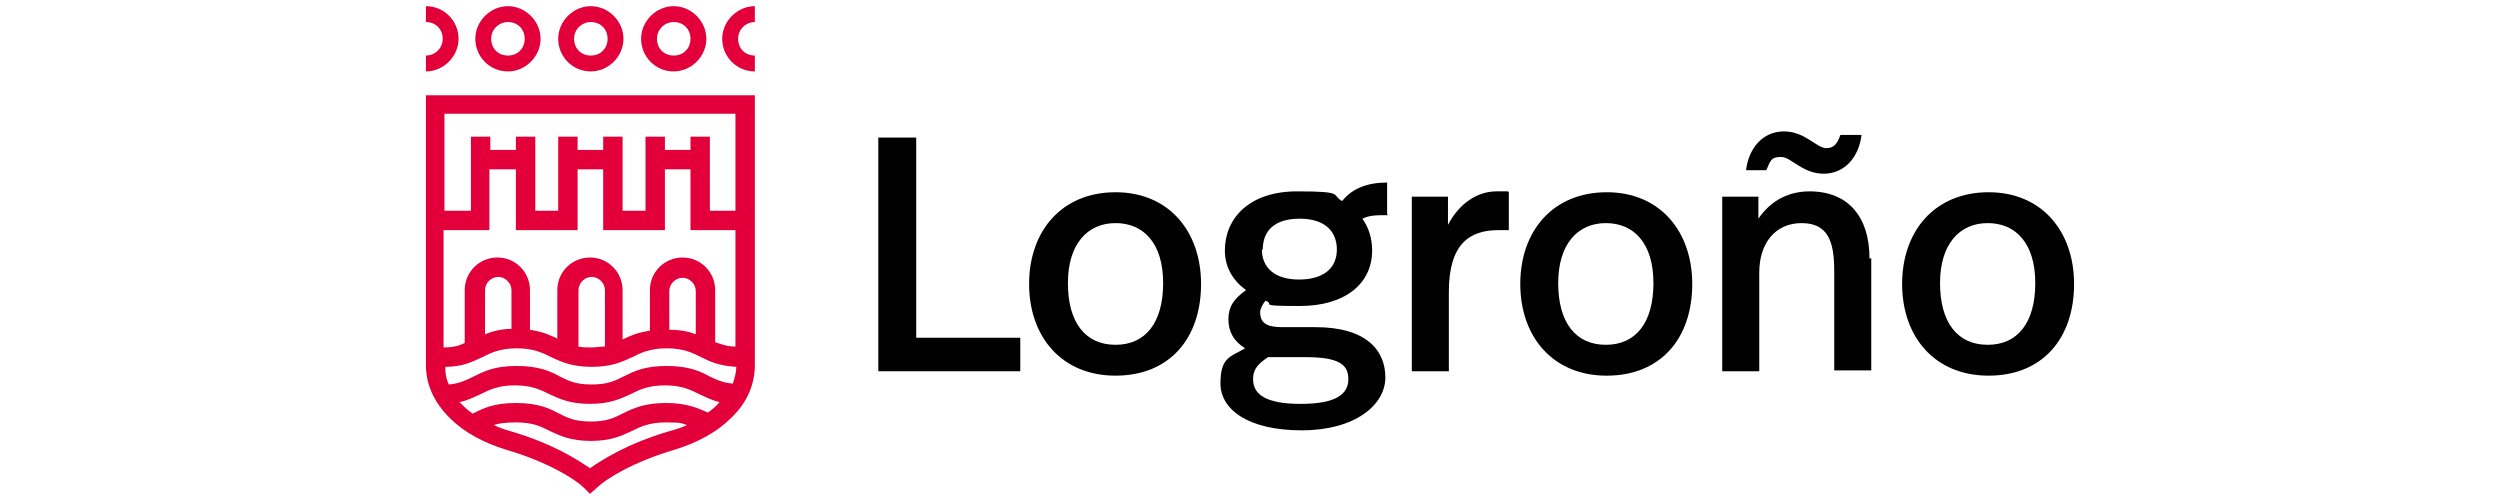
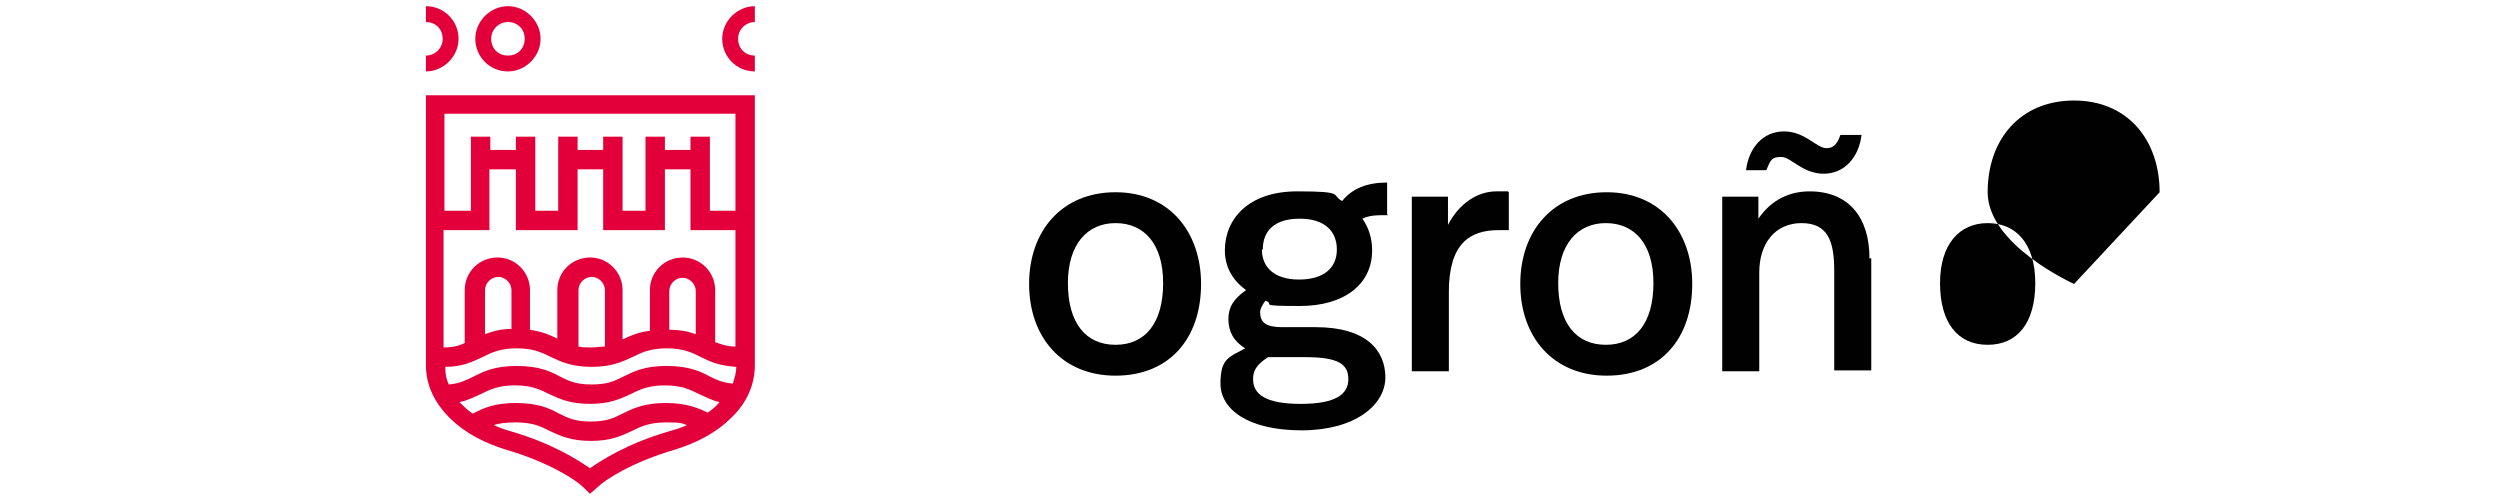
<svg xmlns="http://www.w3.org/2000/svg" id="Capa_1" data-name="Capa 1" version="1.1" viewBox="0 0 283.5 56.7">
  <defs>
    <style>
      .cls-1 {
        fill: #e3003a;
      }

      .cls-1, .cls-2 {
        stroke-width: 0px;
      }

      .cls-2 {
        fill: #010101;
      }
    </style>
  </defs>
  <path class="cls-1" d="M85.6,8.1c-2.1,0-3.7-1.7-3.7-3.7s1.7-3.7,3.7-3.7v1.8c-1,0-1.9.8-1.9,1.9s.8,1.9,1.9,1.9v1.8Z" />
  <path class="cls-1" d="M48.3,8.1v-1.8c1,0,1.9-.8,1.9-1.9s-.8-1.9-1.9-1.9V.7c2.1,0,3.7,1.7,3.7,3.7s-1.7,3.7-3.7,3.7" />
  <path class="cls-1" d="M57.6,8.1c-2.1,0-3.7-1.7-3.7-3.7s1.7-3.7,3.7-3.7,3.7,1.7,3.7,3.7-1.7,3.7-3.7,3.7M57.6,2.5c-1,0-1.9.8-1.9,1.9s.8,1.9,1.9,1.9,1.9-.8,1.9-1.9-.8-1.9-1.9-1.9" />
-   <path class="cls-1" d="M67,8.1c-2.1,0-3.7-1.7-3.7-3.7s1.7-3.7,3.7-3.7,3.7,1.7,3.7,3.7-1.7,3.7-3.7,3.7M67,2.5c-1,0-1.9.8-1.9,1.9s.8,1.9,1.9,1.9,1.9-.8,1.9-1.9-.8-1.9-1.9-1.9" />
-   <path class="cls-1" d="M76.4,8.1c-2.1,0-3.7-1.7-3.7-3.7s1.7-3.7,3.7-3.7,3.7,1.7,3.7,3.7-1.7,3.7-3.7,3.7M76.4,2.5c-1,0-1.9.8-1.9,1.9s.8,1.9,1.9,1.9,1.9-.8,1.9-1.9-.8-1.9-1.9-1.9" />
  <path class="cls-1" d="M48.3,10.8v30.6c0,2.2.9,4.2,2.7,6,1.6,1.6,3.8,2.8,6.4,3.6,4.8,1.4,7.9,3.4,8.8,4.3l.7.7.8-.7c.9-.9,4-2.9,8.8-4.3,2.6-.8,4.8-2,6.4-3.6,1.8-1.7,2.7-3.8,2.7-6V10.8h-37.4ZM53.4,23.9h-3v-11h33v11h-2.9v-8.4h-2.2v1.5h-2.9v-1.5h-2.2v8.4h-2.6v-8.4h-2.2v1.5h-2.9v-1.5h-2.2v8.4h-2.6v-8.4h-2.2v1.5h-2.9v-1.5h-2.2v8.4ZM50.5,41.6c2,0,3.1-.6,4.2-1.1,1-.5,2-1,3.9-1s2.9.5,3.9,1c1.1.5,2.3,1.1,4.6,1.1s3.5-.6,4.6-1.1c1-.5,2-1,3.9-1s2.9.5,3.9,1c1,.5,2.1,1,4,1.1,0,.6-.2,1.3-.4,1.9-1.1-.1-1.8-.4-2.6-.8-1.1-.6-2.4-1.2-4.9-1.2s-3.7.6-4.9,1.2c-1,.5-1.8.9-3.6.9s-2.6-.4-3.6-.9c-1.1-.6-2.4-1.2-4.9-1.2s-3.7.6-4.9,1.2c-.8.4-1.6.8-2.8.9-.3-.6-.4-1.2-.4-1.9M58,37.3c-1.3,0-2.2.3-3,.6v-5c0-.8.7-1.5,1.5-1.5h0c.8,0,1.5.7,1.5,1.5v4.4ZM68.5,39.3c-.4,0-.9.1-1.4.1s-1.1,0-1.5-.1v-6.4c0-.8.7-1.5,1.5-1.5h0c.8,0,1.5.7,1.5,1.5v6.4ZM78.9,37.9c-.8-.3-1.7-.5-3-.5v-4.4c0-.8.7-1.5,1.5-1.5h0c.8,0,1.5.7,1.5,1.5v5ZM55.6,19.2h2.9v6.9h7v-6.9h2.9v6.9h7v-6.9h2.9v6.9h5.1v13.2c-1,0-1.7-.3-2.3-.5v-5.9c0-2-1.6-3.7-3.7-3.7h0c-2,0-3.7,1.6-3.7,3.7v4.6c-1.4.2-2.3.6-3.1,1v-5.6c0-2-1.6-3.7-3.7-3.7h0c-2,0-3.7,1.6-3.7,3.7v5.5c-.8-.4-1.7-.8-3.1-1v-4.5c0-2-1.6-3.7-3.7-3.7h0c-2,0-3.7,1.6-3.7,3.7v6c-.6.3-1.3.5-2.4.5v-13.3h5.2v-6.9ZM75.9,48.9c-4.8,1.4-7.7,3.3-9,4.2-1.3-.9-4.2-2.8-9-4.2-.7-.2-1.3-.4-1.9-.7.6-.2,1.4-.3,2.5-.3,2,0,2.9.5,3.9,1,1.1.5,2.3,1.1,4.6,1.1s3.5-.6,4.6-1.1c1-.5,2-1,3.9-1s1.7.1,2.4.3c-.6.3-1.3.5-2,.7M80.3,46.8c-1.1-.5-2.4-1.1-4.8-1.1s-3.7.6-4.9,1.2c-1,.5-1.8.9-3.6.9s-2.6-.4-3.6-.9c-1.1-.6-2.4-1.2-4.9-1.2s-3.7.6-4.9,1.2c-.6-.4-1.1-.9-1.5-1.3,1-.2,1.7-.6,2.4-.9,1-.5,2-1,3.9-1s2.9.5,3.9,1c1.1.5,2.3,1.1,4.6,1.1s3.5-.6,4.6-1.1c1-.5,2-1,3.9-1s2.9.5,3.9,1c.7.3,1.4.7,2.3.9-.4.5-.9.9-1.5,1.3" />
-   <polygon class="cls-2" points="103.9 38.3 115.7 38.3 115.7 42.1 99.6 42.1 99.6 15.6 103.9 15.6 103.9 38.3" />
  <path class="cls-2" d="M136.2,32.2c0,6.2-3.6,10.4-9.7,10.4s-9.8-4.4-9.8-10.4,3.7-10.4,9.8-10.4,9.7,4.5,9.7,10.4M121.1,32.1c0,4.5,2,7,5.4,7s5.4-2.5,5.4-7-2.2-6.8-5.4-6.8-5.4,2.4-5.4,6.8" />
  <path class="cls-2" d="M157.4,24.4c-1.3,0-2.1,0-2.9.4.7,1,1.1,2.2,1.1,3.6,0,3.8-3.1,6.3-8.2,6.3s-2.7-.2-3.9-.6c-.3.4-.6.9-.6,1.3,0,1.2.7,1.7,2.5,1.7h3.8c5.7,0,7.9,2.6,7.9,5.7s-3.4,6-9.5,6-9.2-2.4-9.2-5.3,1-3,2.8-4c-1.3-.8-1.9-1.9-1.9-3.3s.6-2.3,2-3.3c-1.5-1.1-2.4-2.6-2.4-4.5,0-3.6,2.7-6.7,8.2-6.7s3.8.4,5.1,1.1c1.1-1.4,2.8-2.1,5.1-2.1v3.6ZM143.8,40.5c-1.4.9-1.7,1.6-1.7,2.5,0,1.7,1.4,2.8,5.4,2.8s5.4-1.1,5.4-2.8-1.1-2.5-4.9-2.5h-4.2ZM143.1,28.3c0,2,1.4,3.4,4.2,3.4s4.3-1.3,4.3-3.4-1.4-3.5-4.2-3.5-4.2,1.3-4.2,3.5" />
  <path class="cls-2" d="M171.1,21.8v4.3c-.6,0-.9,0-1.2,0-3.2,0-5.6,1.5-5.6,7v9h-4.2v-19.8h4.1v3.2c1.3-2.5,3.4-3.8,5.5-3.8s.9,0,1.3,0" />
  <path class="cls-2" d="M191.9,32.2c0,6.2-3.6,10.4-9.7,10.4s-9.8-4.4-9.8-10.4,3.7-10.4,9.8-10.4,9.7,4.5,9.7,10.4M176.7,32.1c0,4.5,2,7,5.4,7s5.4-2.5,5.4-7-2.2-6.8-5.4-6.8-5.4,2.4-5.4,6.8" />
  <path class="cls-2" d="M212.2,29.3v12.7h-4.2v-11.3c0-3.3-.7-5.4-3.7-5.4s-4.8,2.3-4.8,5.6v11.2h-4.2v-19.8h4.1v2.5c1.5-2.2,3.6-3.1,5.8-3.1,4.4,0,6.8,2.9,6.8,7.6M207.1,16.8c.7,0,1.2-.3,1.6-1.5h2.4c-.3,2.5-1.9,4.4-4.3,4.4s-3.7-1.9-4.8-1.9-1.2.3-1.7,1.5h-2.3c.3-2.5,1.9-4.4,4.3-4.4s3.7,1.9,4.8,1.9" />
-   <path class="cls-2" d="M235.2,32.2c0,6.2-3.6,10.4-9.7,10.4s-9.8-4.4-9.8-10.4,3.7-10.4,9.8-10.4,9.7,4.5,9.7,10.4M220,32.1c0,4.5,2,7,5.4,7s5.4-2.5,5.4-7-2.2-6.8-5.4-6.8-5.4,2.4-5.4,6.8" />
+   <path class="cls-2" d="M235.2,32.2s-9.8-4.4-9.8-10.4,3.7-10.4,9.8-10.4,9.7,4.5,9.7,10.4M220,32.1c0,4.5,2,7,5.4,7s5.4-2.5,5.4-7-2.2-6.8-5.4-6.8-5.4,2.4-5.4,6.8" />
</svg>